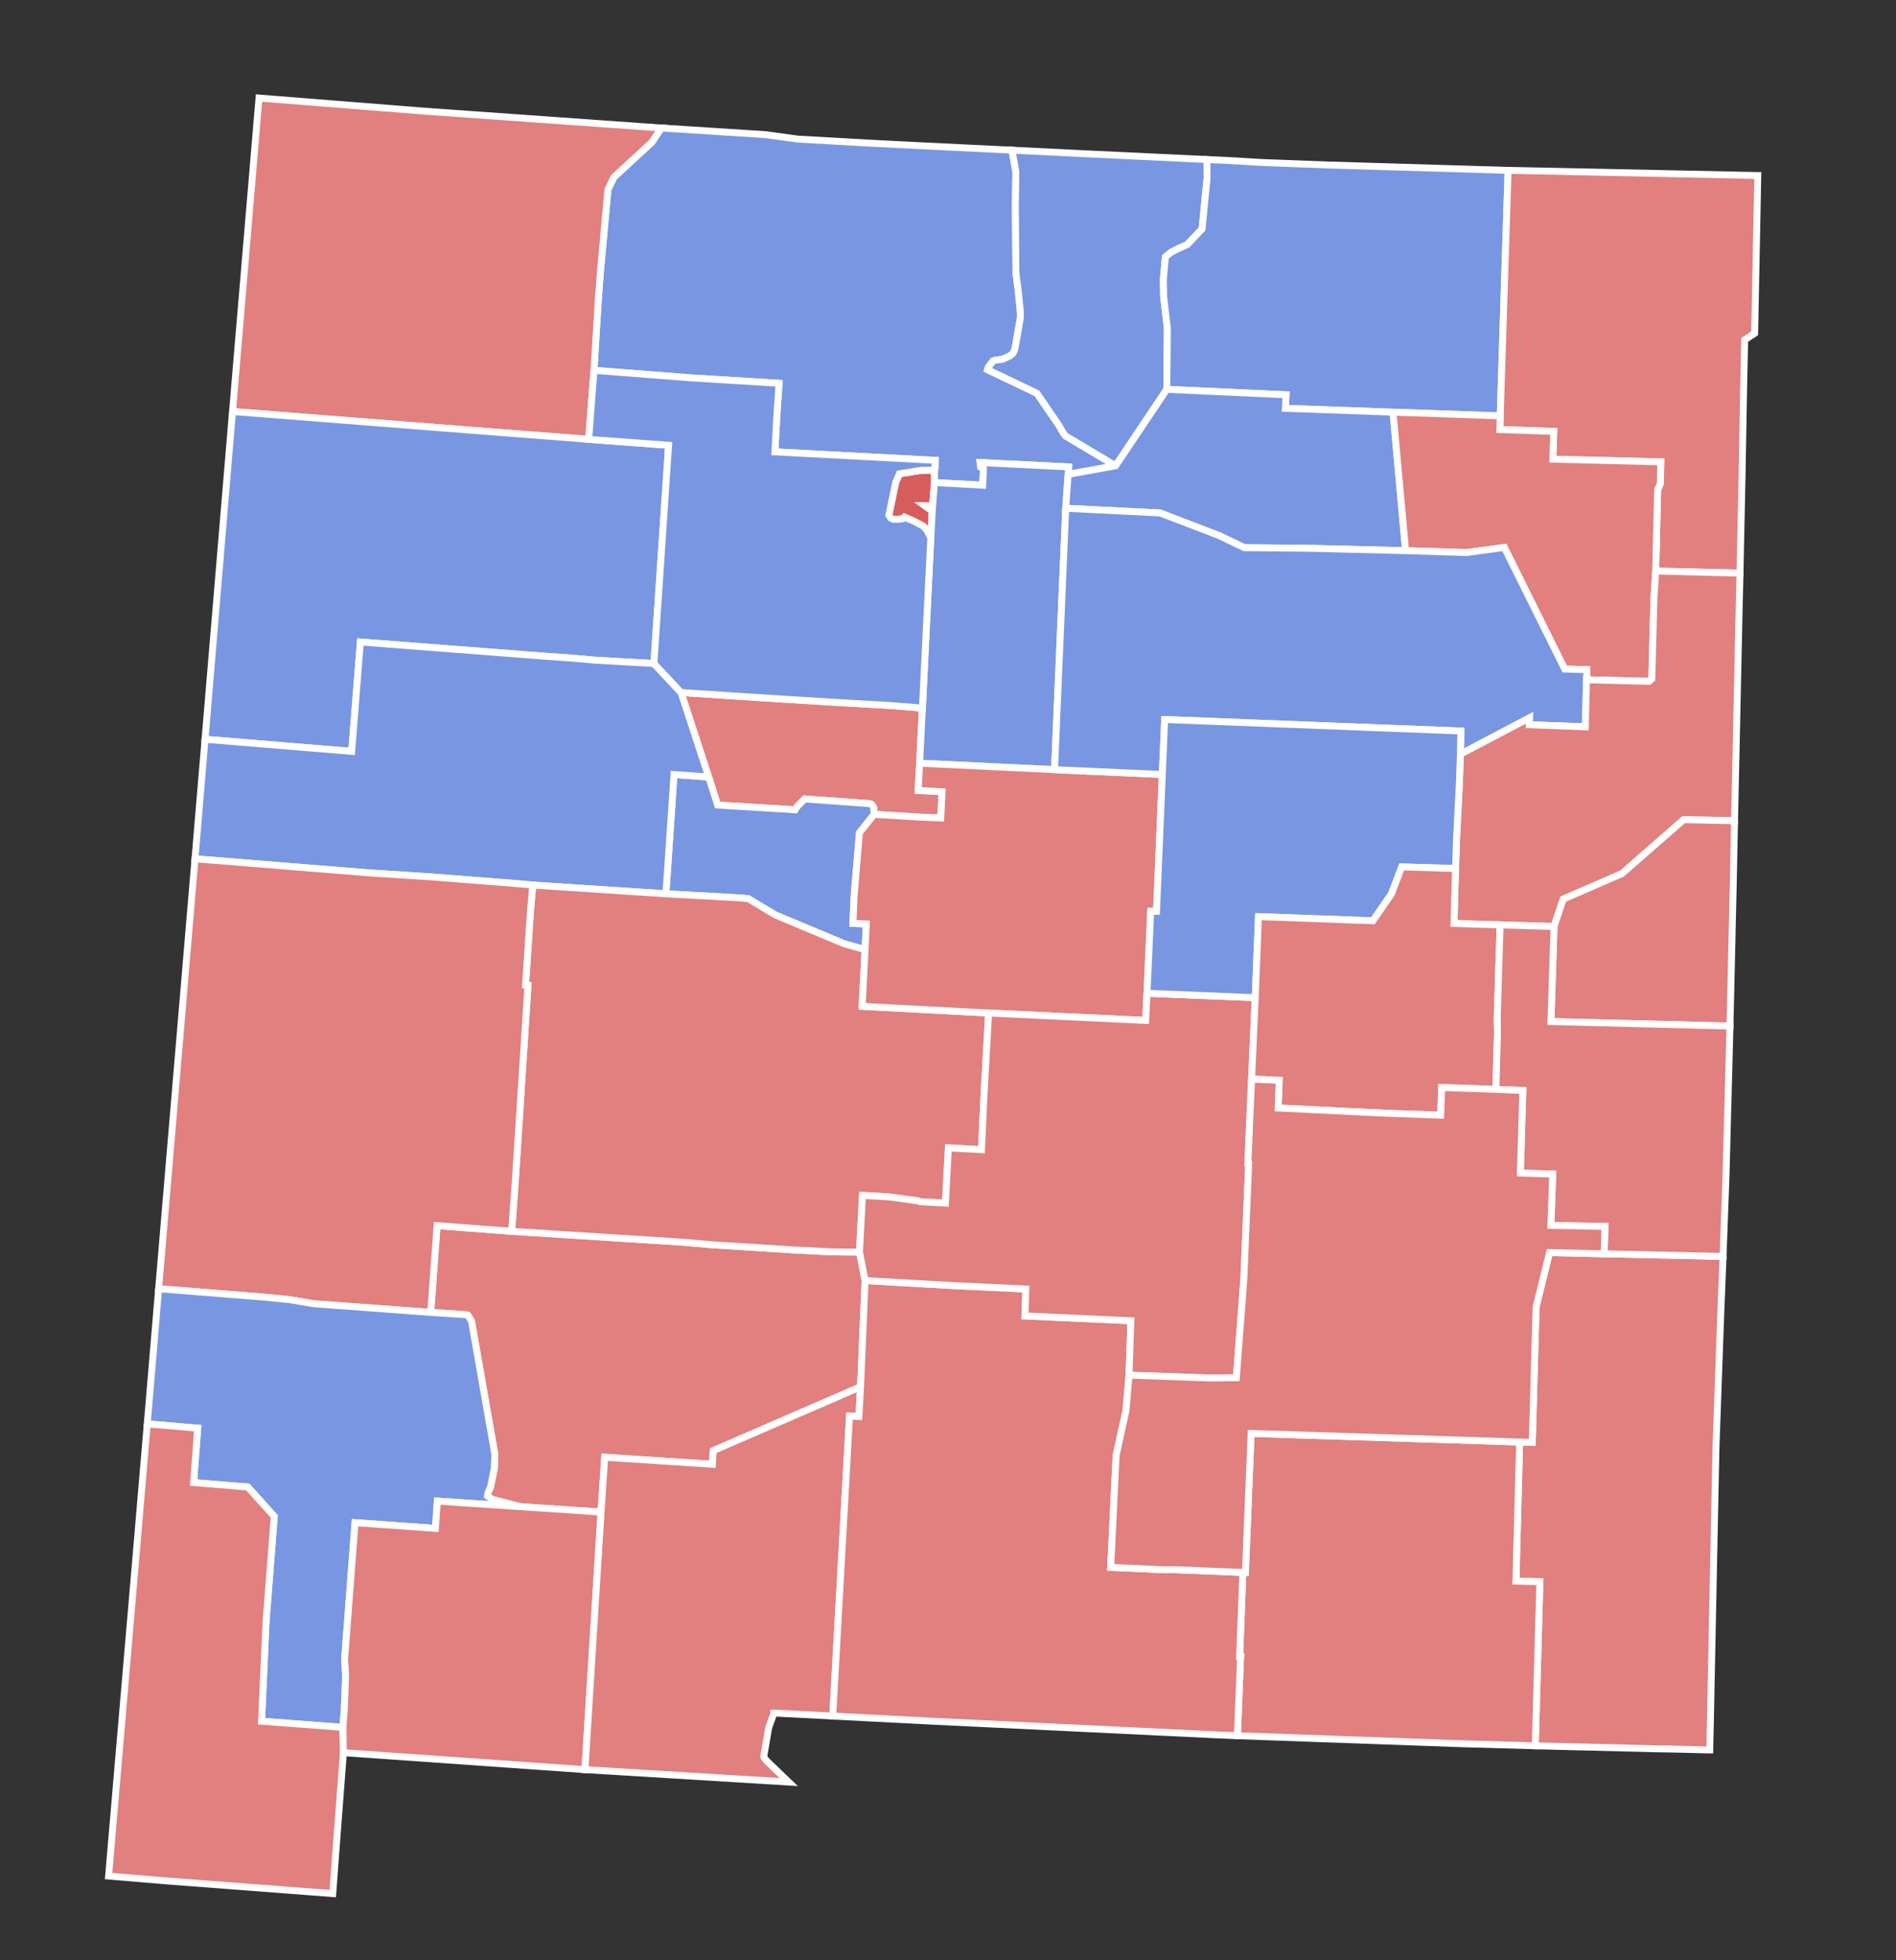
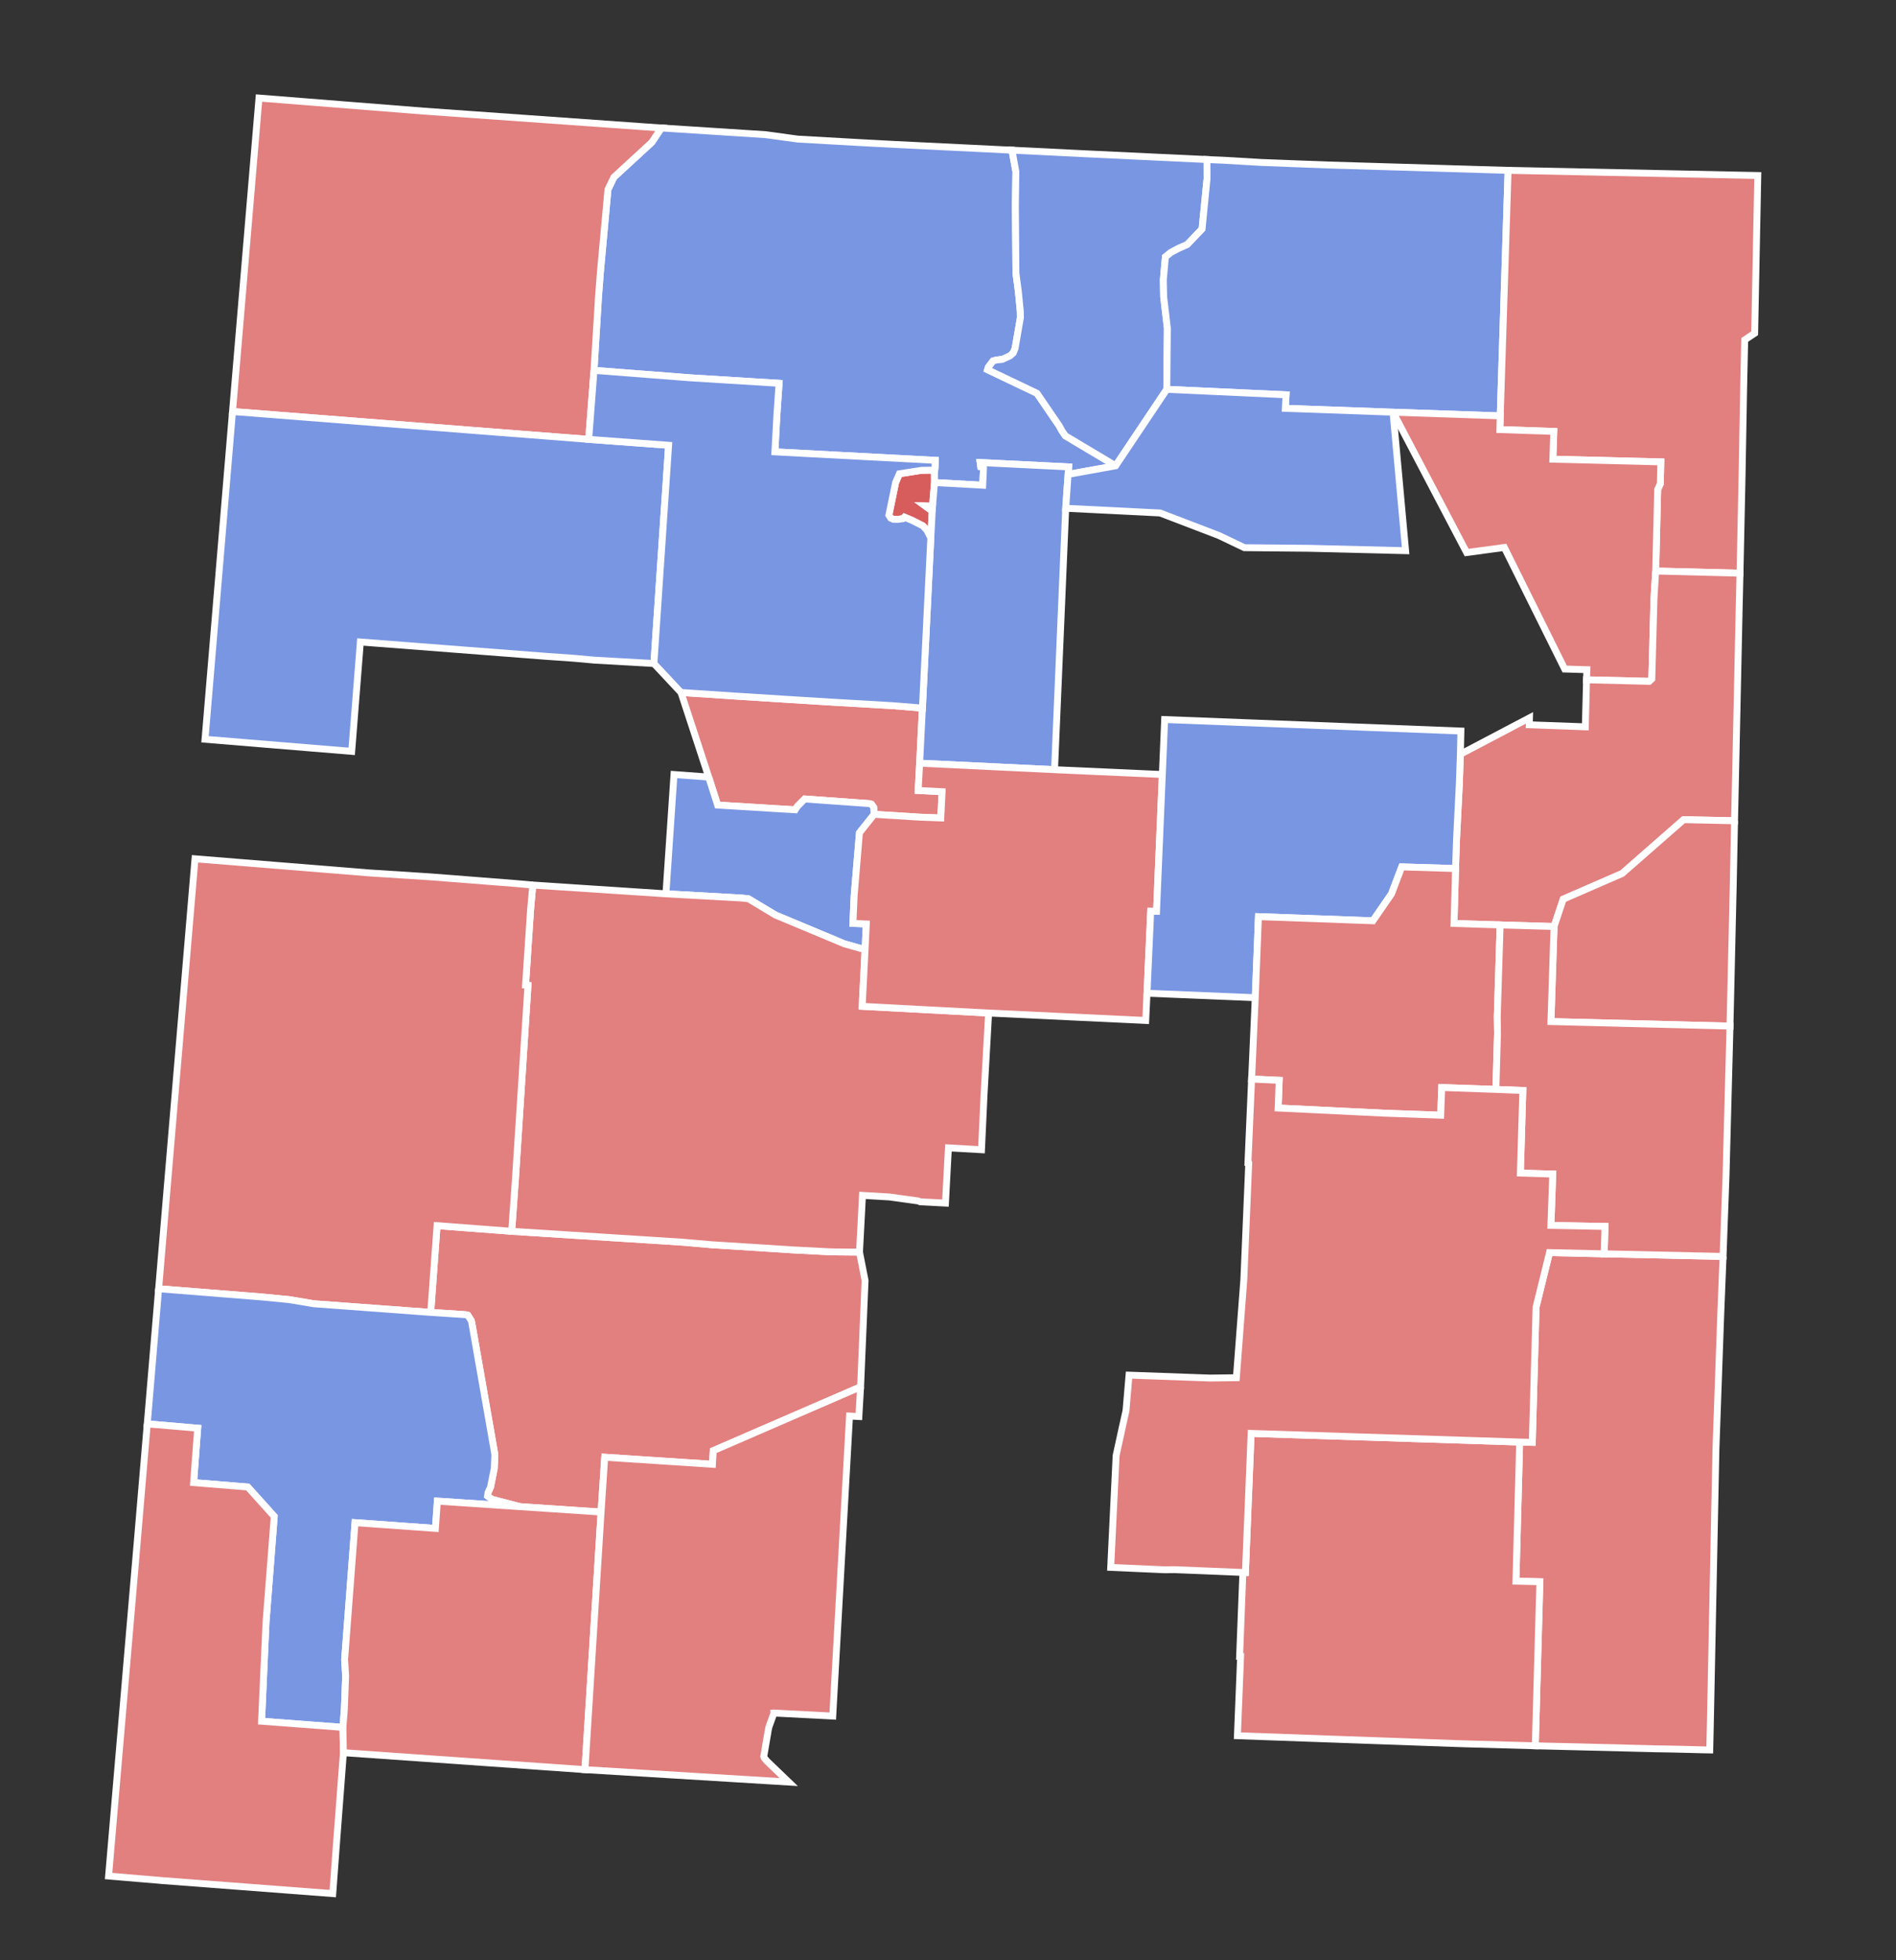
<svg xmlns="http://www.w3.org/2000/svg" xmlns:ns1="http://sodipodi.sourceforge.net/DTD/sodipodi-0.dtd" xmlns:ns2="http://www.inkscape.org/namespaces/inkscape" width="207.898" height="214.891" id="svg5858" ns1:version="0.32" ns2:version="0.91 r13725" version="1.0" ns1:docname="New Mexico gubernatorial election 1994.svg" ns2:output_extension="org.inkscape.output.svg.inkscape">
  <rect width="100%" height="100%" fill="#333333" stroke="none" />
  <defs id="defs5860">
    <ns2:perspective ns1:type="inkscape:persp3d" ns2:vp_x="0 : 526.18109 : 1" ns2:vp_y="0 : 1000 : 0" ns2:vp_z="744.09448 : 526.18109 : 1" ns2:persp3d-origin="372.04724 : 350.78739 : 1" id="perspective5866" />
  </defs>
  <ns1:namedview id="base" pagecolor="#ffffff" bordercolor="#666666" borderopacity="1.0" gridtolerance="10000" guidetolerance="10" objecttolerance="10" ns2:pageopacity="0.0" ns2:pageshadow="2" ns2:zoom="1.9308942" ns2:cx="109.80629" ns2:cy="101.5207" ns2:document-units="px" ns2:current-layer="layer1" showgrid="false" ns2:window-width="1024" ns2:window-height="719" ns2:window-x="-4" ns2:window-y="-4" ns2:window-maximized="0" />
  <g ns2:label="Layer 1" ns2:groupmode="layer" id="layer1" transform="translate(-292.306,-434.474)">
    <path style="font-size:12px;fill-opacity:1;fill-rule:nonzero;stroke:#ffffff;stroke-width:0.755;fill:#e27f7f" d="M 481.242,572.221 L 480.99,578.511 L 480.461,593.304 L 479.849,623.343 L 479.782,626.329 L 479.069,626.317 L 477.434,626.274 L 475.386,626.226 L 473.883,626.203 L 472.173,626.159 L 460.651,625.875 L 461.155,607.888 L 458.53,607.826 L 458.938,592.571 L 460.321,592.606 L 460.739,577.768 L 462.211,571.799 L 468.204,571.936 L 481.242,572.221" id="NM_Lea" ns2:label="Lea, NM" />
    <path style="font-size:12px;fill-opacity:1;fill-rule:nonzero;stroke:#ffffff;stroke-width:0.755;fill:#e27f7f" d="M 428.589,606.87 L 428.867,606.871 L 429.491,591.625 L 458.938,592.571 L 458.53,607.826 L 461.155,607.888 L 460.651,625.875 L 453.186,625.665 L 451.899,625.625 L 427.989,624.769 L 428.339,616.081 L 428.23,616.076 L 428.589,606.87" id="NM_Eddy" ns2:label="Eddy, NM" />
    <path style="font-size:12px;fill-opacity:1;fill-rule:nonzero;stroke:#ffffff;stroke-width:0.755;fill:#d75d5d" d="M 394.771,486.149 L 394.778,487.378 L 394.555,489.975 L 393.761,489.946 L 394.464,490.46 L 394.527,490.542 L 394.37,493.437 L 393.927,492.58 L 393.494,492.123 L 392.345,491.537 L 391.482,491.175 L 391.323,491.338 L 390.762,491.416 L 390.257,491.406 L 389.973,491.277 L 389.774,490.952 L 390.51,487.378 L 390.926,486.419 L 393.335,486.037 L 394.332,486.021 L 394.771,486.149" id="NM_Los_Alamos" ns2:label="Los Alamos, NM" />
    <path style="font-size:12px;fill-opacity:1;fill-rule:nonzero;stroke:#ffffff;stroke-width:0.755;fill:#7996e2" d="M 364.822,448.504 L 376.249,449.238 L 379.783,449.723 L 386.659,450.109 L 390.492,450.314 L 403.268,450.938 L 403.696,453.295 L 403.643,457.024 L 403.704,464.428 L 403.971,466.457 L 404.182,468.599 L 404.195,469.294 L 403.608,472.681 L 403.405,473.172 L 403.062,473.482 L 402.216,473.874 L 401.534,473.948 L 401.193,474.049 L 400.675,474.738 L 400.594,475.007 L 406.009,477.591 L 408.437,481.14 L 408.745,481.699 L 409.124,482.255 L 414.635,485.542 L 409.423,486.483 L 409.485,485.661 L 399.782,485.184 L 399.841,485.626 L 400.106,485.649 L 400.15,485.78 L 400.06,487.671 L 394.778,487.378 L 394.771,486.149 L 394.82,485.909 L 394.864,484.944 L 377.273,484.015 L 377.497,479.903 L 377.733,476.498 L 368.048,475.9 L 357.438,475.077 L 357.937,466.933 L 358.143,464.265 L 358.969,455.25 L 359.617,453.905 L 363.778,450.076 L 364.822,448.504" id="NM_Rio_Arriba" ns2:label="Rio Arriba, NM" />
    <path style="font-size:12px;fill-opacity:1;fill-rule:nonzero;stroke:#ffffff;stroke-width:0.755;fill:#e27f7f" d="M 338.779,446.658 L 363.17,448.39 L 364.822,448.504 L 363.778,450.076 L 359.617,453.905 L 358.969,455.25 L 358.143,464.265 L 357.937,466.933 L 357.438,475.077 L 356.857,482.644 L 344.12,481.655 L 317.801,479.591 L 320.705,445.222 L 338.779,446.658" id="NM_San_Juan" ns2:label="San Juan, NM" />
    <path style="font-size:12px;fill-opacity:1;fill-rule:nonzero;stroke:#ffffff;stroke-width:0.755;fill:#7996e2" d="M 317.801,479.591 L 344.12,481.655 L 356.857,482.644 L 365.62,483.291 L 364.007,507.219 L 357.494,506.849 L 355.152,506.638 L 352.22,506.433 L 331.817,504.858 L 331.782,505.342 L 330.871,516.851 L 314.787,515.524 L 317.801,479.591" id="NM_McKinley" ns2:label="McKinely, NM" />
    <path style="font-size:12px;fill-opacity:1;fill-rule:nonzero;stroke:#ffffff;stroke-width:0.755;fill:#e27f7f" d="M 366.978,510.392 L 373.47,510.822 L 379.032,511.174 L 383.603,511.457 L 390.26,511.844 L 393.449,512.108 L 393.146,518.147 L 392.984,521.138 L 395.61,521.272 L 395.464,524.153 L 393.237,524.069 L 388.157,523.753 L 388.103,522.985 L 387.869,522.65 L 387.638,522.577 L 380.542,522.07 L 379.707,522.92 L 379.499,523.257 L 370.994,522.737 L 370.013,519.666 L 366.978,510.392" id="NM_Bernalillo" ns2:label="Bernalillo, NM" />
    <path style="font-size:12px;fill-opacity:1;fill-rule:nonzero;stroke:#ffffff;stroke-width:0.755;fill:#7996e2" d="M 370.013,519.666 L 370.994,522.737 L 379.499,523.257 L 379.707,522.92 L 380.542,522.07 L 387.638,522.577 L 387.869,522.65 L 388.103,522.985 L 388.157,523.753 L 386.545,525.776 L 385.966,532.67 L 385.83,535.708 L 387.301,535.773 L 387.161,538.595 L 384.88,537.946 L 377.341,534.795 L 374.359,533.005 L 373.576,532.927 L 365.325,532.468 L 366.21,519.388 L 370.013,519.666" id="NM_Valencia" ns2:label="Valencia, NM" />
-     <path style="font-size:12px;fill-opacity:1;fill-rule:nonzero;stroke:#ffffff;stroke-width:0.755;fill:#7996e2" d="M 366.978,510.392 L 370.013,519.666 L 366.21,519.388 L 365.325,532.468 L 350.727,531.507 L 348.816,531.335 L 339.486,530.606 L 332.778,530.174 L 313.687,528.627 L 314.787,515.524 L 330.871,516.851 L 331.782,505.342 L 331.817,504.858 L 352.22,506.433 L 355.152,506.638 L 357.494,506.849 L 364.007,507.219 L 366.978,510.392" id="NM_Cibola" ns2:label="Cibola, NM" />
    <path style="font-size:12px;fill-opacity:1;fill-rule:nonzero;stroke:#ffffff;stroke-width:0.755;fill:#e27f7f" d="M 348.411,569.467 L 367.169,570.661 L 370.323,570.937 L 379.36,571.511 L 383.447,571.721 L 386.551,571.749 L 387.163,574.867 L 386.671,586.518 L 370.514,593.518 L 370.426,595.011 L 358.613,594.239 L 358.215,600.249 L 349.335,599.656 L 346.238,598.849 L 345.763,598.495 L 345.815,598.124 L 346.094,597.509 L 346.502,595.468 L 346.567,594.008 L 346.492,593.497 L 344.046,579.534 L 343.984,579.265 L 343.602,578.669 L 343.359,578.61 L 339.536,578.359 L 340.229,568.847 L 348.411,569.467" id="NM_Sierra" ns2:label="Sierra, NM" />
    <path style="font-size:12px;fill-opacity:1;fill-rule:nonzero;stroke:#ffffff;stroke-width:0.755;fill:#e27f7f" d="M 365.325,532.468 L 373.576,532.927 L 374.359,533.005 L 377.341,534.795 L 384.88,537.946 L 387.161,538.595 L 386.846,544.803 L 400.711,545.536 L 400.208,554.497 L 399.928,560.524 L 396.3,560.319 L 395.977,566.375 L 393.214,566.233 L 392.969,566.137 L 389.867,565.706 L 386.878,565.527 L 386.551,571.749 L 383.447,571.721 L 379.36,571.511 L 370.323,570.937 L 367.169,570.661 L 348.411,569.467 L 348.818,563.82 L 350.2,542.502 L 349.934,542.478 L 350.485,534.201 L 350.727,531.507 L 365.325,532.468" id="NM_Socorro" ns2:label="Socorro, NM" />
    <path style="font-size:12px;fill-opacity:1;fill-rule:nonzero;stroke:#ffffff;stroke-width:0.755;fill:#e27f7f" d="M 350.727,531.507 L 350.485,534.201 L 349.934,542.478 L 350.2,542.502 L 348.818,563.82 L 348.411,569.467 L 340.229,568.847 L 339.536,578.359 L 326.719,577.412 L 324.06,576.965 L 321.123,576.675 L 309.7,575.765 L 313.687,528.627 L 332.778,530.174 L 339.486,530.606 L 348.816,531.335 L 350.727,531.507" id="NM_Catron" ns2:label="Catron, NM" />
    <path style="font-size:12px;fill-opacity:1;fill-rule:nonzero;stroke:#ffffff;stroke-width:0.755;fill:#7996e2" d="M 309.7,575.765 L 321.123,576.675 L 324.06,576.965 L 326.719,577.412 L 339.536,578.359 L 343.359,578.61 L 343.602,578.669 L 343.984,579.265 L 344.046,579.534 L 346.492,593.497 L 346.567,594.008 L 346.502,595.468 L 346.094,597.509 L 345.815,598.124 L 345.763,598.495 L 346.238,598.849 L 349.335,599.656 L 340.263,599.049 L 340.05,602.04 L 331.237,601.409 L 330.095,616.411 L 330.206,618.235 L 330.065,621.859 L 329.908,623.855 L 320.986,623.179 L 321.474,612.344 L 322.377,600.727 L 319.475,597.503 L 313.535,597.019 L 313.983,591.054 L 308.452,590.58 L 309.7,575.765" id="NM_Grant" ns2:label="Grant, NM" />
    <path style="font-size:12px;fill-opacity:1;fill-rule:nonzero;stroke:#ffffff;stroke-width:0.755;fill:#e27f7f" d="M 308.452,590.58 L 313.983,591.054 L 313.535,597.019 L 319.475,597.503 L 322.377,600.727 L 321.474,612.344 L 320.986,623.179 L 329.908,623.855 L 329.961,626.629 L 329.219,636.37 L 328.794,642.078 L 310.021,640.645 L 309.732,640.615 L 307.414,640.424 L 304.212,640.151 L 307.429,602.636 L 308.452,590.58" id="NM_Hidalgo" ns2:label="Hidalgo, NM" />
    <path style="font-size:12px;fill-opacity:1;fill-rule:nonzero;stroke:#ffffff;stroke-width:0.755;fill:#e27f7f" d="M 358.215,600.249 L 356.447,628.489 L 329.961,626.629 L 329.908,623.855 L 330.065,621.859 L 330.206,618.235 L 330.095,616.411 L 331.237,601.409 L 340.05,602.04 L 340.263,599.049 L 349.335,599.656 L 358.215,600.249" id="NM_Luna" ns2:label="Luna, NM" />
    <path style="font-size:12px;fill-opacity:1;fill-rule:nonzero;stroke:#ffffff;stroke-width:0.755;fill:#e27f7f" d="M 386.671,586.518 L 386.483,589.775 L 385.459,589.72 L 383.618,622.616 L 377.275,622.286 L 377.179,622.278 L 377.168,622.279 L 377.169,622.292 L 376.623,623.799 L 376.565,624.053 L 376.053,627.049 L 376.109,627.204 L 376.406,627.561 L 378.788,629.85 L 356.447,628.489 L 358.215,600.249 L 358.613,594.239 L 370.426,595.011 L 370.514,593.518 L 386.671,586.518" id="NM_Dona_Ana" ns2:label="Dona Ana, NM" />
    <path style="font-size:12px;fill-opacity:1;fill-rule:nonzero;stroke:#ffffff;stroke-width:0.755;fill:#7996e2" d="M 411.105,451.323 L 424.653,451.965 L 424.657,454.082 L 424.112,459.583 L 422.483,461.292 L 421.545,461.702 L 420.702,462.148 L 420.093,462.637 L 419.866,465.159 L 419.904,467.021 L 420.308,470.462 L 420.246,477.161 L 414.635,485.542 L 409.124,482.255 L 408.745,481.699 L 408.437,481.14 L 406.009,477.591 L 400.594,475.007 L 400.675,474.738 L 401.193,474.049 L 401.534,473.948 L 402.216,473.874 L 403.062,473.482 L 403.405,473.172 L 403.608,472.681 L 404.195,469.294 L 404.182,468.599 L 403.971,466.457 L 403.704,464.428 L 403.643,457.024 L 403.696,453.295 L 403.268,450.938 L 411.105,451.323" id="NM_Taos" ns2:label="Taos, NM" />
    <path style="font-size:12px;fill-opacity:1;fill-rule:nonzero;stroke:#ffffff;stroke-width:0.755;fill:#7996e2" d="M 394.778,487.378 L 400.06,487.671 L 400.15,485.78 L 400.106,485.649 L 399.841,485.626 L 399.782,485.184 L 409.485,485.661 L 409.423,486.483 L 409.163,490.199 L 407.938,518.858 L 393.146,518.147 L 393.449,512.108 L 394.37,493.437 L 394.555,489.975 L 394.778,487.378" id="NM_Santa_Fe" ns2:label="Santa Fe, NM" />
-     <path style="font-size:12px;fill-opacity:1;fill-rule:nonzero;stroke:#ffffff;stroke-width:0.755;fill:#e27f7f" d="M 387.163,574.867 L 397.002,575.43 L 404.789,575.793 L 404.694,578.746 L 416.313,579.275 L 416.105,585.237 L 415.772,589.136 L 415.336,591.088 L 414.689,594.057 L 414.096,606.314 L 420.003,606.576 L 421.12,606.564 L 428.589,606.87 L 428.23,616.076 L 428.339,616.081 L 427.989,624.769 L 425.939,624.687 L 394.611,623.181 L 383.618,622.616 L 385.459,589.72 L 386.483,589.775 L 386.671,586.518 L 387.163,574.867" id="NM_Otero" ns2:label="Otero, NM" />
    <path style="font-size:12px;fill-opacity:1;fill-rule:nonzero;stroke:#ffffff;stroke-width:0.755;fill:#e27f7f" d="M 407.938,518.858 L 419.759,519.386 L 419.121,534.388 L 418.483,534.377 L 418.077,543.367 L 417.936,546.354 L 400.711,545.536 L 386.846,544.803 L 387.161,538.595 L 387.301,535.773 L 385.83,535.708 L 385.966,532.67 L 386.545,525.776 L 388.157,523.753 L 393.237,524.069 L 395.464,524.153 L 395.61,521.272 L 392.984,521.138 L 393.146,518.147 L 407.938,518.858" id="NM_Torrance" ns2:label="Torrance, NM" />
-     <path style="font-size:12px;fill-opacity:1;fill-rule:nonzero;stroke:#ffffff;stroke-width:0.755;fill:#e27f7f" d="M 418.077,543.367 L 429.945,543.858 L 429.546,552.778 L 429.147,561.888 L 429.205,561.885 L 429.233,561.966 L 428.693,574.767 L 427.875,585.52 L 424.98,585.556 L 416.105,585.237 L 416.313,579.275 L 404.694,578.746 L 404.789,575.793 L 397.002,575.43 L 387.163,574.867 L 386.551,571.749 L 386.878,565.527 L 389.867,565.706 L 392.969,566.137 L 393.214,566.233 L 395.977,566.375 L 396.3,560.319 L 399.928,560.524 L 400.208,554.497 L 400.711,545.536 L 417.936,546.354 L 418.077,543.367" id="NM_Lincoln" ns2:label="Lincoln, NM" />
    <path style="font-size:12px;fill-opacity:1;fill-rule:nonzero;stroke:#ffffff;stroke-width:0.755;fill:#7996e2" d="M 426.436,452.04 L 430.645,452.286 L 437.948,452.563 L 457.67,453.151 L 456.808,480.069 L 445.052,479.665 L 433.247,479.243 L 433.322,477.758 L 420.246,477.161 L 420.308,470.462 L 419.904,467.021 L 419.866,465.159 L 420.093,462.637 L 420.702,462.148 L 421.545,461.702 L 422.483,461.292 L 424.112,459.583 L 424.657,454.082 L 424.653,451.965 L 426.436,452.04" id="NM_Colfax" ns2:label="Colfax, NM" />
    <path style="font-size:12px;fill-opacity:1;fill-rule:nonzero;stroke:#ffffff;stroke-width:0.755;fill:#7996e2" d="M 420.246,477.161 L 433.322,477.758 L 433.247,479.243 L 445.052,479.665 L 446.432,494.849 L 435.823,494.586 L 428.753,494.52 L 425.953,493.182 L 419.506,490.714 L 409.163,490.199 L 409.423,486.483 L 414.635,485.542 L 420.246,477.161" id="NM_Mora" ns2:label="Mora, NM" />
    <path style="font-size:12px;fill-opacity:1;fill-rule:nonzero;stroke:#ffffff;stroke-width:0.755;fill:#e27f7f" d="M 482.764,453.669 L 485.05,453.714 L 484.706,471.01 L 483.614,471.74 L 483.493,477.29 L 483.331,486.387 L 483.098,497.317 L 473.854,497.08 L 474.072,488.135 L 474.362,487.508 L 474.414,485.113 L 462.579,484.82 L 462.68,481.773 L 456.766,481.573 L 456.808,480.069 L 457.67,453.151 L 482.764,453.669" id="NM_Union" ns2:label="Union, NM" />
-     <path style="font-size:12px;fill-opacity:1;fill-rule:nonzero;stroke:#ffffff;stroke-width:0.755;fill:#e27f7f" d="M 445.052,479.665 L 456.808,480.069 L 456.766,481.573 L 462.68,481.773 L 462.579,484.82 L 474.414,485.113 L 474.362,487.508 L 474.072,488.135 L 473.854,497.08 L 473.667,500.11 L 473.429,508.909 L 473.145,509.175 L 466.27,509.005 L 466.309,507.896 L 463.875,507.821 L 457.257,494.495 L 453.125,495.053 L 446.432,494.849 L 445.052,479.665" id="NM_Harding" ns2:label="Harding, NM" />
-     <path style="font-size:12px;fill-opacity:1;fill-rule:nonzero;stroke:#ffffff;stroke-width:0.755;fill:#7996e2" d="M 409.163,490.199 L 419.506,490.714 L 425.953,493.182 L 428.753,494.52 L 435.823,494.586 L 446.432,494.849 L 453.125,495.053 L 457.257,494.495 L 463.875,507.821 L 466.309,507.896 L 466.27,509.005 L 466.138,514.158 L 459.994,513.935 L 460.014,513.177 L 452.437,517.163 L 452.495,514.621 L 420.012,513.36 L 419.759,519.386 L 407.938,518.858 L 409.163,490.199" id="NM_San_Miguel" ns2:label="San Miguel, NM" />
+     <path style="font-size:12px;fill-opacity:1;fill-rule:nonzero;stroke:#ffffff;stroke-width:0.755;fill:#e27f7f" d="M 445.052,479.665 L 456.808,480.069 L 456.766,481.573 L 462.68,481.773 L 462.579,484.82 L 474.414,485.113 L 474.362,487.508 L 474.072,488.135 L 473.854,497.08 L 473.667,500.11 L 473.429,508.909 L 473.145,509.175 L 466.27,509.005 L 466.309,507.896 L 463.875,507.821 L 457.257,494.495 L 453.125,495.053 L 445.052,479.665" id="NM_Harding" ns2:label="Harding, NM" />
    <path style="font-size:12px;fill-opacity:1;fill-rule:nonzero;stroke:#ffffff;stroke-width:0.755;fill:#e27f7f" d="M 473.854,497.08 L 483.098,497.317 L 483.003,501.353 L 482.676,516.54 L 482.501,524.459 L 476.917,524.34 L 470.176,530.242 L 463.714,533.054 L 462.709,536.052 L 456.797,535.879 L 451.739,535.718 L 451.909,529.699 L 452.014,526.541 L 452.323,520.405 L 452.437,517.163 L 460.014,513.177 L 459.994,513.935 L 466.138,514.158 L 466.27,509.005 L 473.145,509.175 L 473.429,508.909 L 473.667,500.11 L 473.854,497.08" id="NM_Quay" ns2:label="Quay, NM" />
    <path style="font-size:12px;fill-opacity:1;fill-rule:nonzero;stroke:#ffffff;stroke-width:0.755;fill:#7996e2" d="M 452.437,517.163 L 452.323,520.405 L 452.014,526.541 L 451.909,529.699 L 446.007,529.517 L 444.88,532.48 L 442.848,535.424 L 430.297,534.97 L 429.945,543.858 L 418.077,543.367 L 418.483,534.377 L 419.121,534.388 L 420.012,513.36 L 452.495,514.621 L 452.437,517.163" id="NM_Guadalupe" ns2:label="Guadelupe, NM" />
    <path style="font-size:12px;fill-opacity:1;fill-rule:nonzero;stroke:#ffffff;stroke-width:0.755;fill:#e27f7f" d="M 451.909,529.699 L 451.739,535.718 L 456.797,535.879 L 456.483,545.944 L 456.508,547.797 L 456.332,553.912 L 450.394,553.703 L 450.279,556.739 L 444.079,556.517 L 432.456,555.951 L 432.57,552.915 L 429.546,552.778 L 429.945,543.858 L 430.297,534.97 L 442.848,535.424 L 444.88,532.48 L 446.007,529.517 L 451.909,529.699" id="NM_De_Baca" ns2:label="De Baca, NM" />
    <path style="font-size:12px;fill-opacity:1;fill-rule:nonzero;stroke:#ffffff;stroke-width:0.755;fill:#e27f7f" d="M 482.501,524.459 L 482.356,531.597 L 482.007,546.61 L 482.002,546.97 L 462.367,546.474 L 462.709,536.052 L 463.714,533.054 L 470.176,530.242 L 476.917,524.34 L 482.501,524.459" id="NM_Curry" ns2:label="Curry, NM" />
    <path style="font-size:12px;fill-opacity:1;fill-rule:nonzero;stroke:#ffffff;stroke-width:0.755;fill:#e27f7f" d="M 462.709,536.052 L 462.367,546.474 L 482.002,546.97 L 481.564,563.465 L 481.242,572.221 L 468.204,571.936 L 468.297,568.936 L 462.363,568.822 L 462.565,563.194 L 459.015,563.085 L 459.286,554.028 L 456.332,553.912 L 456.508,547.797 L 456.483,545.944 L 456.797,535.879 L 462.709,536.052" id="NM_Roosevelt" ns2:label="Roosevelt, NM" />
    <path style="font-size:12px;fill-opacity:1;fill-rule:nonzero;stroke:#ffffff;stroke-width:0.755;fill:#e27f7f" d="M 456.332,553.912 L 459.286,554.028 L 459.015,563.085 L 462.565,563.194 L 462.363,568.822 L 468.297,568.936 L 468.204,571.936 L 462.211,571.799 L 460.739,577.768 L 460.321,592.606 L 458.938,592.571 L 429.491,591.625 L 428.867,606.871 L 428.589,606.87 L 421.12,606.564 L 420.003,606.576 L 414.096,606.314 L 414.689,594.057 L 415.336,591.088 L 415.772,589.136 L 416.105,585.237 L 424.98,585.556 L 427.875,585.52 L 428.693,574.767 L 429.233,561.966 L 429.205,561.885 L 429.147,561.888 L 429.546,552.778 L 432.57,552.915 L 432.456,555.951 L 444.079,556.517 L 450.279,556.739 L 450.394,553.703 L 456.332,553.912" id="NM_Chaves" ns2:label="Chaves, NM" />
    <path style="font-size:12px;fill-opacity:1;fill-rule:nonzero;stroke:#ffffff;stroke-width:0.755;fill:#7996e2" d="M 357.438,475.077 L 368.048,475.9 L 377.733,476.498 L 377.497,479.903 L 377.273,484.015 L 394.864,484.944 L 394.82,485.909 L 394.771,486.149 L 394.332,486.021 L 393.335,486.037 L 390.926,486.419 L 390.51,487.378 L 389.774,490.952 L 389.973,491.277 L 390.257,491.406 L 390.762,491.416 L 391.323,491.338 L 391.482,491.175 L 392.345,491.537 L 393.494,492.123 L 393.927,492.58 L 394.37,493.437 L 393.449,512.108 L 390.26,511.844 L 383.603,511.457 L 379.032,511.174 L 373.47,510.822 L 366.978,510.392 L 364.007,507.219 L 365.62,483.291 L 356.857,482.644 L 357.438,475.077 M 394.527,490.542 L 394.464,490.46 L 393.761,489.946 L 394.555,489.975 L 394.527,490.542" id="NM_Sandoval" ns2:label="Sandoval, NM" />
  </g>
</svg>